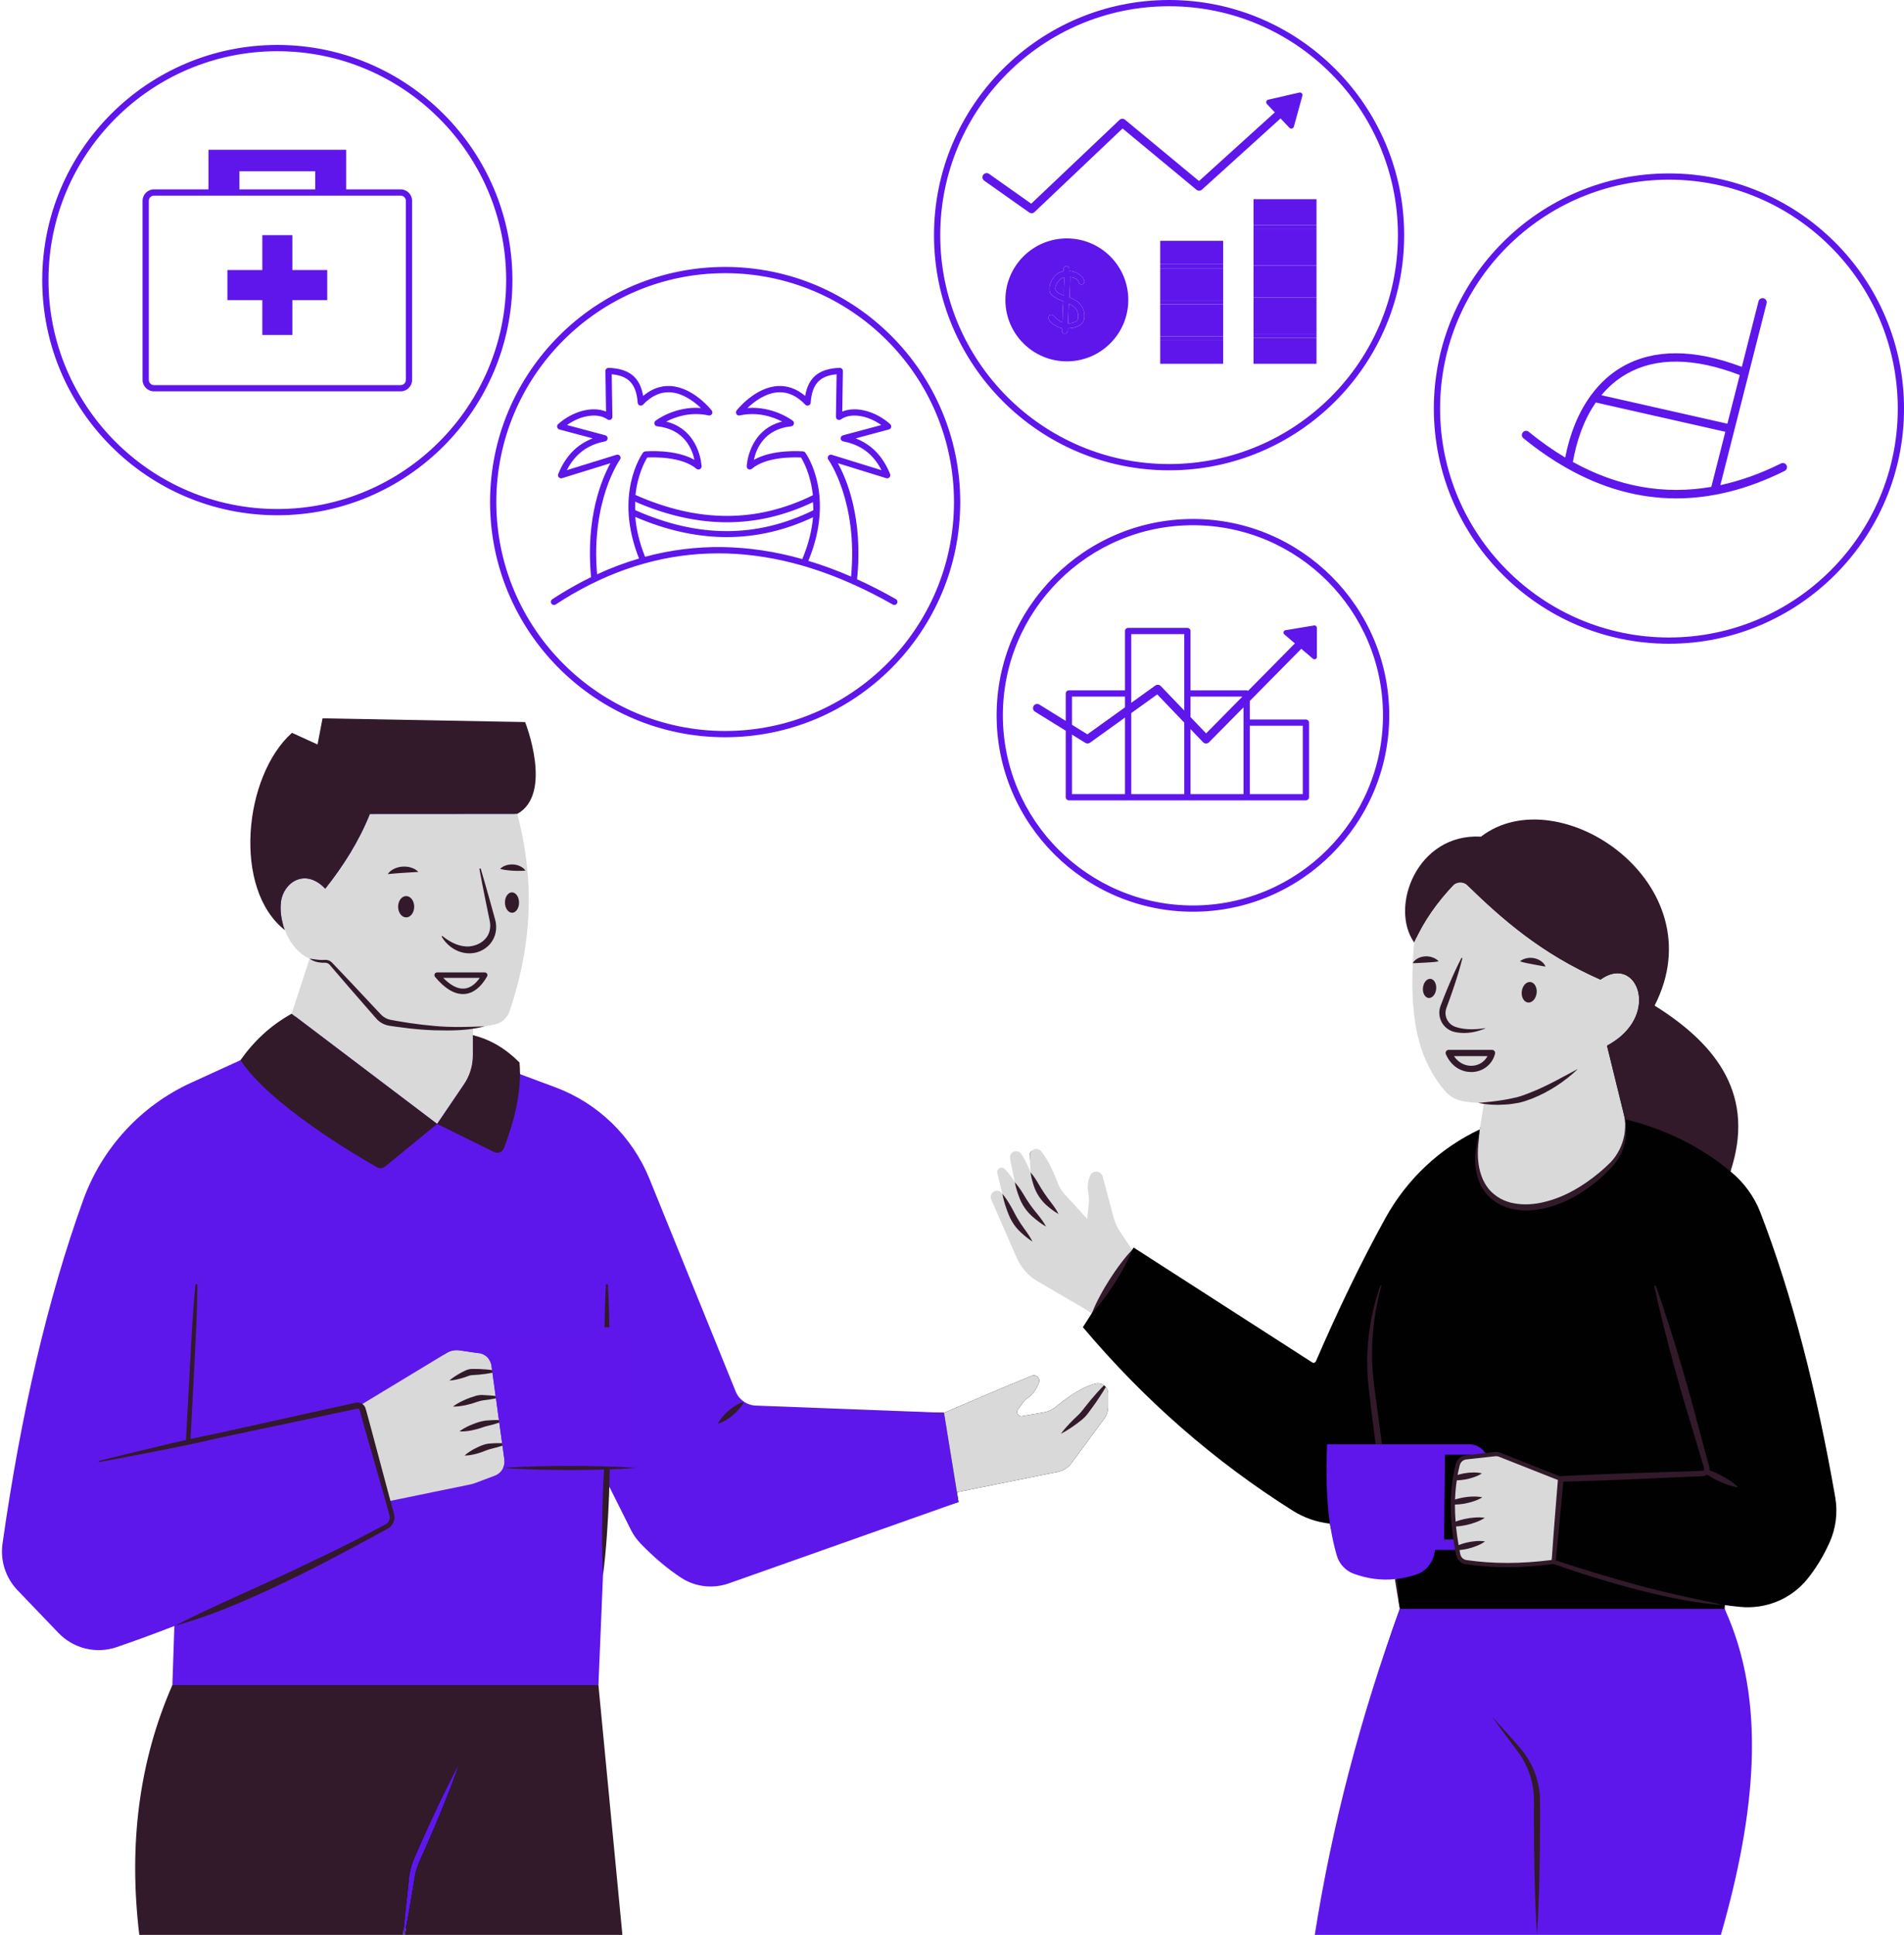
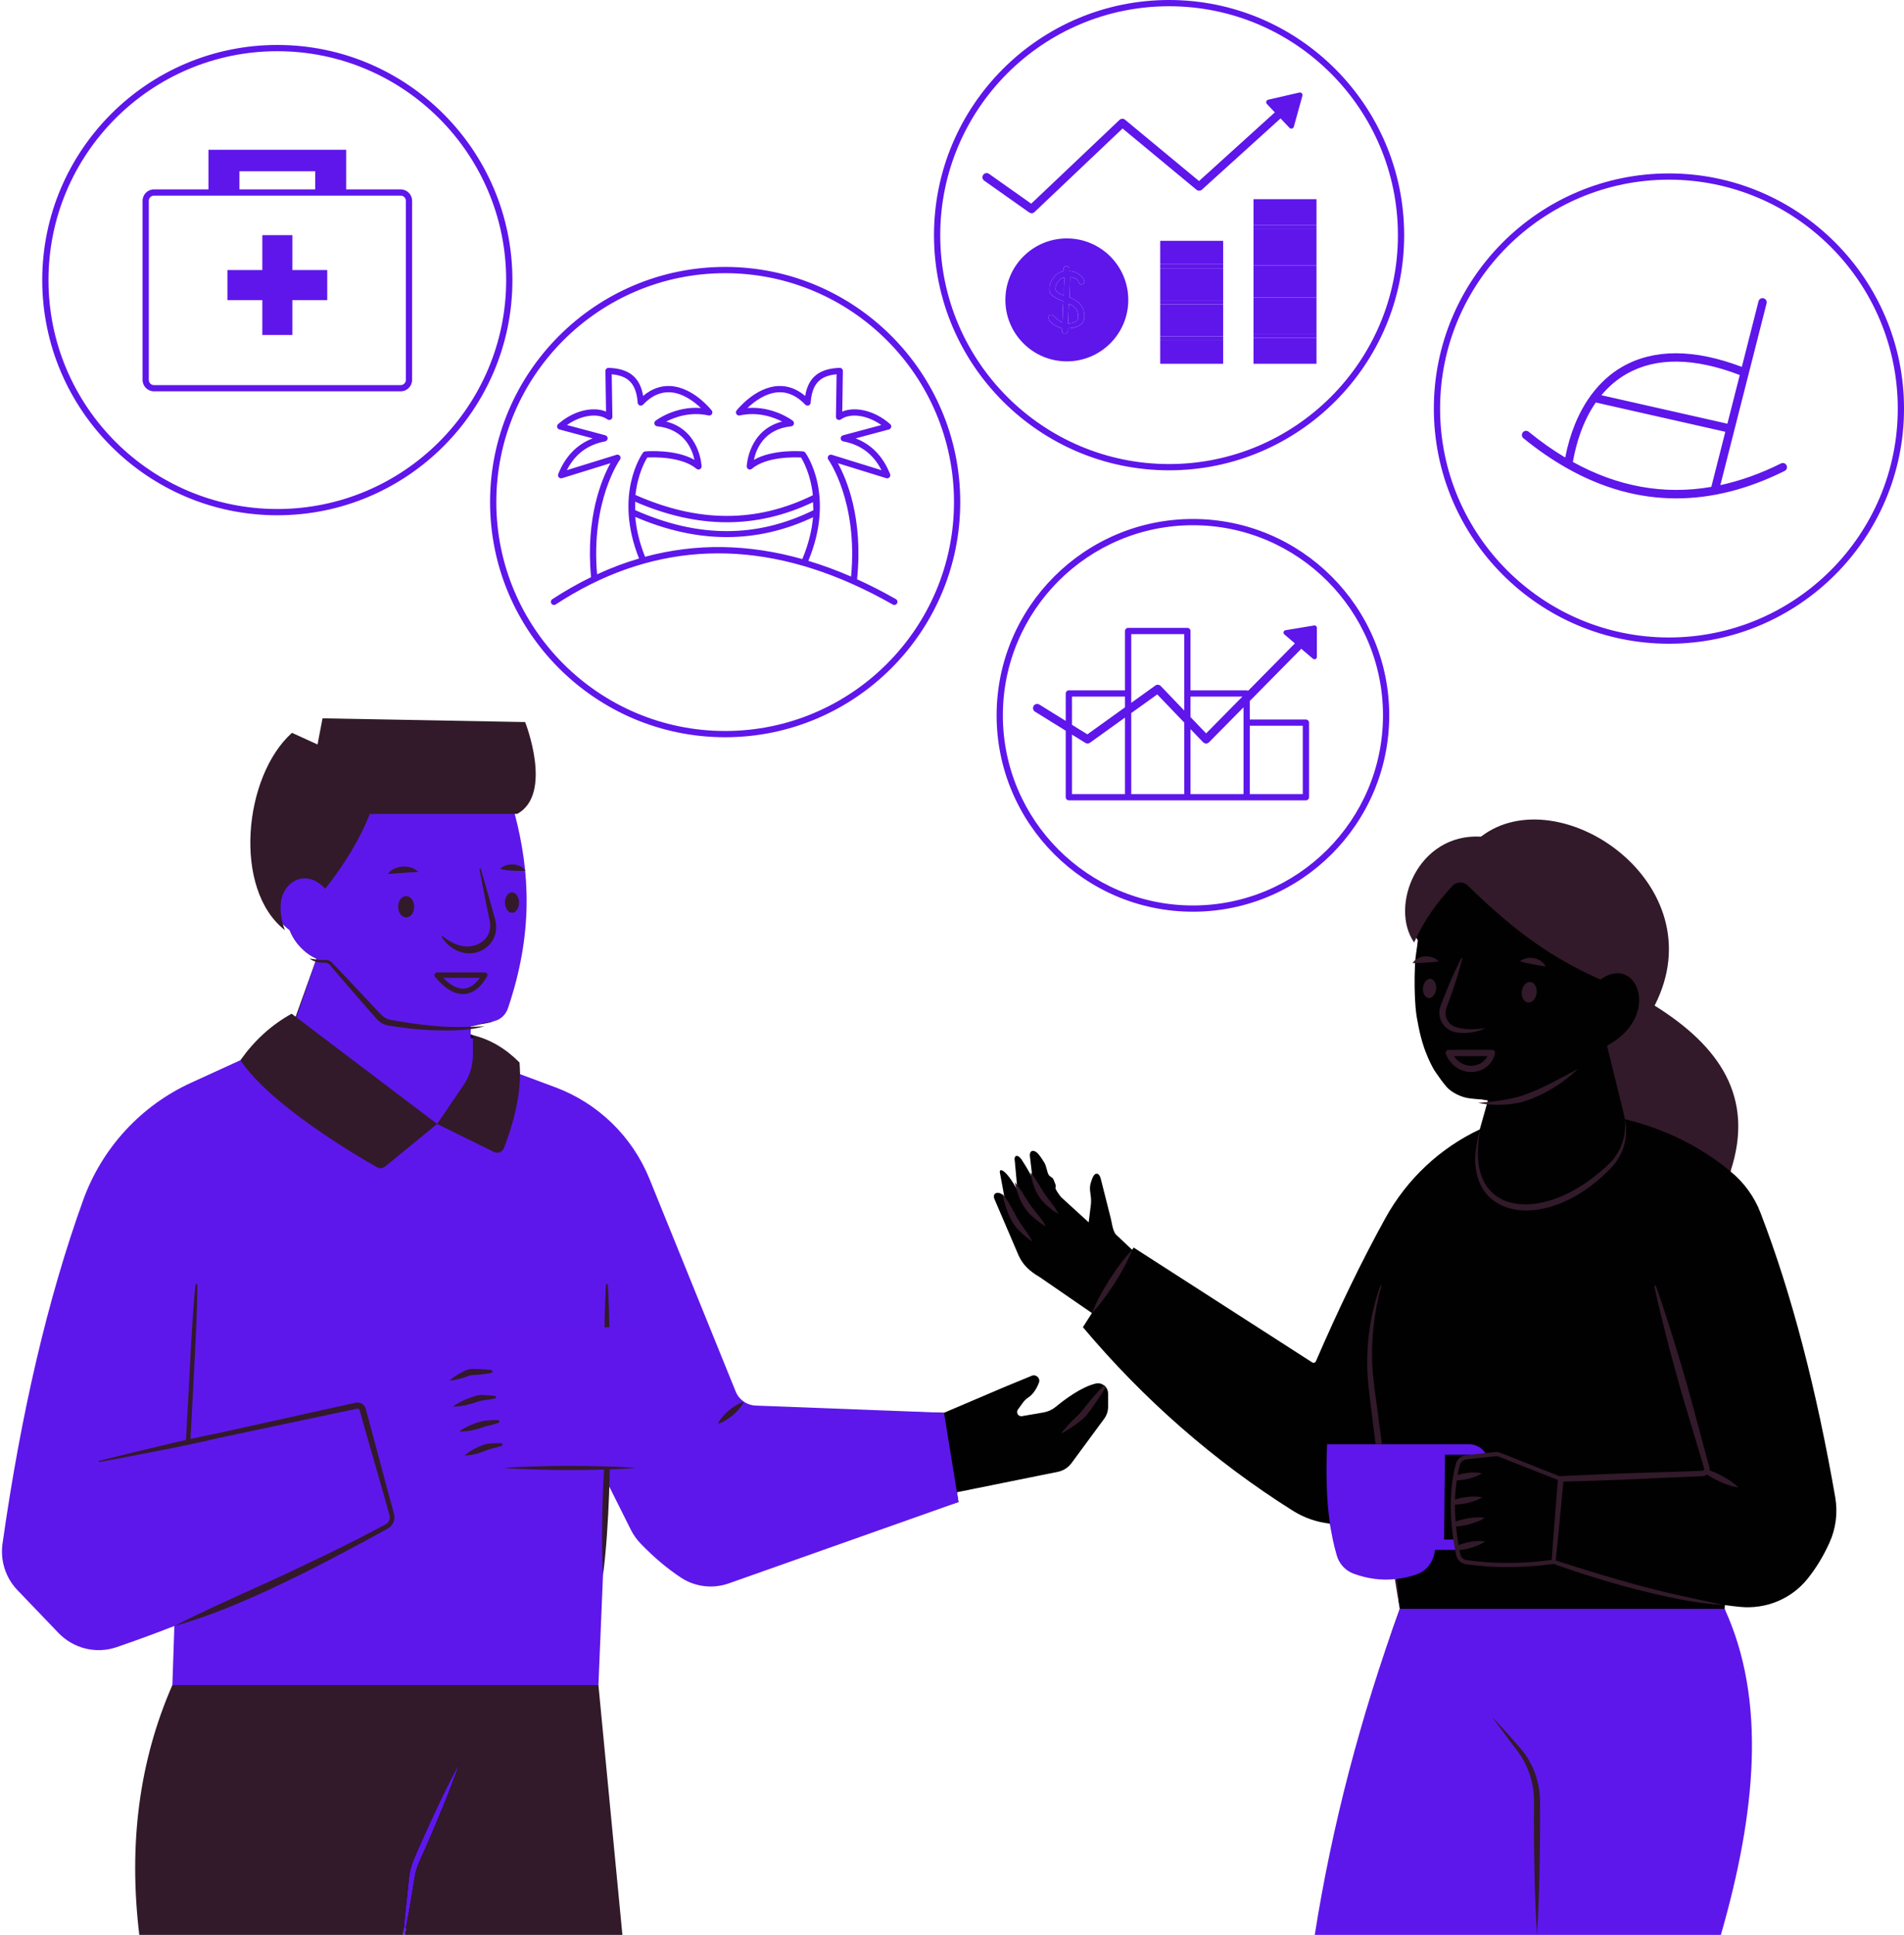
<svg xmlns="http://www.w3.org/2000/svg" fill="#000000" height="493.9" preserveAspectRatio="xMidYMid meet" version="1" viewBox="-0.5 0.0 486.2 493.9" width="486.2" zoomAndPan="magnify">
  <g id="change1_1">
    <path d="M281.874,354.095c0.362,0.446,0.585,1.031,0.585,1.658v3.413 c0,1.084-0.351,2.137-0.989,3.009l-8.356,11.343 c-0.85,1.148-2.094,1.945-3.498,2.222l-25.759,5.209l0.404,2.509l-61.451,18.7 c-4.061,1.435-6.041,1.176-9.645-1.184c-3.636-2.381-5.778-5.875-9.031-9.234 c-1.021-1.052-1.882-2.243-2.53-3.551l-7.1-11.403 c-0.017,0.586-0.026,1.172-0.046,1.758c-0.276,6.964-2.641,16.692-3.523,23.634 c-0.001-0.013-0.001-0.026-0.001-0.039l-1.601,27.874l6.008,61.282l-52.506,1.001 h-0.383l-65.469,0.2c-2.807-23.229,0.17-41.407,8.611-60.681l0.201-18.225 c-0,0-0.001,0-0.001,0c0-0,0.001-0,0.001-0 l0-0.007c-4.943,1.935-11.923,2.334-16.824,4.013 c-5.22,1.786-8.389-0.419-12.216-4.406l-12.417-9.613 c-3.03-3.157-1.808-7.088-1.202-11.415c4.699-33.148,11.002-58.35,20.103-83.567 c4.805-13.289,14.636-22.5,27.489-28.369l10.697-9.82 c-0.066,0.09-0.128,0.18-0.189,0.271c1.707-2.381,4.209-2.952,6.29-4.949 c0.008-0.008,0.017-0.015,0.025-0.023c0.518-0.496,1.049-0.979,1.597-1.446 c0.021-0.018,0.044-0.034,0.065-0.052c0.537-0.456,1.086-0.899,1.654-1.324 c0.021-0.016,0.043-0.029,0.064-0.045c1.161-0.866,2.794-2.619,4.097-3.344 l5.305-14.779c-2.977-1.276-5.675-4.129-6.866-7.276 c-13.374-10.472-12.003-36.306,0.35-47.373l7.687,1.658l1.658-6.783l47.08,0.749 c0,0,8.622,14.064,1.798,20.298c-0.227,0.208-0.47,0.405-0.727,0.59 c-0.258,0.185-0.53,0.358-0.819,0.518c3.902,14.916,4.411,30.736-2.053,49.882 c-0.574,1.712-2.15,3.674-3.914,4.057c-0.861,0.191-1.733,0.351-2.626,0.489 c-0.002,0-0.003,0.001-0.005,0.001c0.002-0,0.003-0,0.005-0 c-0.996,0.266-2.004,0.465-3.019,0.618v1.656 c4.412,1.042,7.959,6.043,11.5,9.604c0.085,0.978,0.117,1.967,0.117,2.966 l10.222,2.912c10.982,4.072,19.23,12.507,23.632,23.361l21.794,53.399 c0.85,2.094,2.86,3.508,5.135,3.593l49.28,1.029l15.245-6.496l7.165-2.956 c1.106-0.457,2.254,0.627,1.829,1.765c-0.521,1.371-1.393,2.934-2.849,3.88 c-0.5,0.33-0.914,0.755-1.265,1.244l-1.265,1.744 c-0.553,0.787,0.106,1.85,1.052,1.68l5.486-0.946 c1.159-0.202,2.232-0.691,3.136-1.435c2.137-1.775,6.506-5.082,10.216-5.943 c0.765-0.181,1.52,0.021,2.094,0.457 C281.577,353.787,281.736,353.925,281.874,354.095z M468.142,382.236 c-4.742-27.216-11.003-51.657-19.115-72.706c-1.573-4.082-4.21-7.665-7.591-10.45 l-0.053-0.043l0.011-0.011c4.003-19.03-4.35-31.184-20.839-41.464 c16-31.213-22.527-57.979-42.333-42.713 c-16.276-0.904-23.039,16.061-16.67,25.182c-0.13,1.665-0.61,3.993-0.685,5.602 c-0.005,0.096-0.014,0.197-0.019,0.293c-0.017,0.025-0.042,0.042-0.058,0.068 c0,0,0.001,0,0.001,0c-0.001,0.002-0.003,0.003-0.004,0.005 c0.021,0,0.043-0.011,0.053,0c-0.011,0.239-0.016,0.473-0.025,0.711 c-0.002,0.053-0.003,0.106-0.006,0.159c0,0,0,0,0,0 c-0.03,0.791-0.052,1.575-0.065,2.352c-0.002,0.208-0.006,0.417-0.008,0.625 c0,0.001,0,0.002,0,0.003c-0.015,1.409,0.003,2.795,0.055,4.157 c0.012,0.31,0.023,0.62,0.038,0.927c0,0,0,0.001,0,0.001 c0.027,0.539,0.065,1.072,0.104,1.603c0.019,0.265,0.036,0.53,0.059,0.792 c0,0,0,0,0,0c0.166,1.901,0.401,2.994,0.751,4.785 c0.004,0.02,0.008,0.04,0.012,0.06c0.151,0.769,0.321,1.528,0.511,2.276 c0,0,0,0,0,0c0,0,0,0.001,0,0.001 c0.264,1.042,0.561,2.066,0.905,3.066c0,0,0,0,0,0 c0.122,0.353,0.254,0.7,0.386,1.048c0,0,0,0,0,0.001 c0.168,0.443,0.347,0.882,0.533,1.316c0.098,0.228,0.196,0.456,0.298,0.681 c0,0,0,0,0,0.001c0.157,0.344,0.32,0.684,0.489,1.021 c0,0,0,0.001,0,0.001c0.154,0.307,0.309,0.614,0.473,0.917 c0,0,0,0,0,0c0.561,1.037,0.999,1.568,1.685,2.545 c0,0,0,0,0,0c0.157,0.223,0.304,0.45,0.468,0.669 c0,0,0,0,0,0c0.441,0.592,0.902,1.175,1.394,1.744 c1.244,1.435,3.693,2.61,5.575,2.886c0.663,0.097,1.322,0.168,1.978,0.225 c0,0,0,0,0.001,0c0.356,0.034,0.71,0.056,1.064,0.079 c0.199,0.014,0.4,0.032,0.598,0.044c-0.036,0.003-0.072,0.007-0.108,0.01 c0.004,0.001,0.007,0.001,0.011,0.002c-0.005,0.001-0.009,0-0.015,0.001 c0.285,0.057,0.573,0.095,0.86,0.139c0.195,0.032,0.389,0.07,0.585,0.097 l-2.077,7.372c-10.195,4.795-18.583,12.704-24.048,22.559 c-6.166,11.152-12.088,23.442-17.797,36.646c-0.159,0.361-0.595,0.5-0.936,0.287 l-45.608-29.331l-0.372,0.585l-4.247-4c-0.797-1.18-0.897-2.825-1.259-4.196 l-2.517-9.964c-0.415-1.573-1.45-1.751-2.088-0.252 c-0.07,0.165-0.138,0.345-0.202,0.532c-0.012,0.034-0.023,0.069-0.034,0.104 c-0.248,0.759-0.503,1.332-0.417,2.521c0.004,0.058,0.006,0.114,0.01,0.174 c0.011,0.123,0.031,0.253,0.048,0.381c0.018,0.143,0.028,0.279,0.054,0.429 c0.009,0.051,0.014,0.102,0.022,0.153c0.003,0.02,0.003,0.039,0.006,0.059 c0.055,0.363,0.1,0.725,0.118,1.088c0.001,0.02,0.002,0.041,0.003,0.061 c0.018,0.438,0.009,0.876-0.038,1.314l-0.566,4.576l-6.959-6.349 c-0.261-0.285-0.495-0.59-0.716-0.904c-0-0.001-0.001-0.001-0.001-0.002 c-0.141-0.2-0.275-0.404-0.401-0.613c-0.126-0.213-0.247-0.429-0.356-0.653 c-0.002-0.004-0.004-0.007-0.006-0.011c-0.129-0.265,0.119-0.689,0.015-0.968 c-0.081-0.219-0.174-0.458-0.271-0.708c-0.043-0.11-0.088-0.223-0.134-0.338 c-0.054-0.135-0.11-0.272-0.168-0.413c-0.25-0.61-0.976-0.627-1.296-1.305 c-0.008-0.018,0.009,0.018,0,0c-0.363-0.765-0.541-2.129-0.981-2.878 c-0-0.001-0.001-0.002-0.001-0.002c-0-0-0-0-0-0 c-0.22-0.374-0.447-0.736-0.683-1.086c-0.029-0.043-0.056-0.088-0.085-0.13 c-0.249-0.362-0.505-0.709-0.771-1.027c-0.005-0.006-0.01-0.014-0.015-0.02 c-0-0-0.001-0-0.001-0.001c-0.001-0.001-0.002-0.002-0.002-0.003 c-0.989-1.18-2.255-1.147-2.191,0.394l0.665,5.712c0,0-1.331-2.563-2.755-4.689 c-0.957-1.435-2.087-1.264-1.746,0.426l0.668,7.354 c-0.138-0.245-1.802-3.286-3.184-4.54c-0.797-0.723-1.53-0.846-1.275,0.196 l1.12,6.039c-0.064-0.085-0.128-0.159-0.191-0.234 c-1.191-1.371-3.032-0.851-2.341,0.818l6.129,14.305 c1.116,2.562,2.999,4.198,5.412,5.601l13.351,9.187l-2.307,3.615 c15.607,18.53,33.456,34.158,53.592,46.841c2.924,1.839,6.187,2.945,9.494,3.306 c0.404,2.754,1.78,4.605,2.557,7.284c0.617,2.147,1.493,3.233,3.598,3.998 c3.508,1.276,7.179,2.556,10.676,2.195c0.404,2.52,0.551,5.755,1.008,8.274 c-10.1,27.747-14.331,53.229-18.711,80.976l52.814-1.319 c0,0,0,0.001,0,0.001c0-0,0-0.001,0-0.001l44.935,0.22 c8.973-31.181,12.975-53.439,3.906-79.877l0.064-0.957 c1.308,0.181,2.594,0.33,3.88,0.457c6.538,0.638,13.002-1.967,17.148-7.07 c2.19-2.7,4.082-5.794,5.656-9.26 C468.312,390.241,468.823,386.18,468.142,382.236z" fill="#010101" />
  </g>
  <g id="change2_1">
    <path d="M106.737,471.038c3.147-7.07,6.4-14.097,10.089-20.933 c-2.541,7.335-5.539,14.48-8.632,21.581l-1.191,2.647 c-0.404,0.904-0.765,1.722-1.042,2.605c-0.298,0.882-0.5,1.786-0.638,2.711 l-0.457,2.87c-0.478,2.987-1.308,7.697-2.031,11.428h-0.383 c0.319-3.785,0.85-8.558,1.18-11.599l0.298-2.881 c0.106-0.999,0.308-1.999,0.585-2.966c0.266-0.967,0.691-1.924,1.063-2.796 L106.737,471.038z M335.678,85.191h-16.085v1.063h16.085V85.191z M335.678,66.704 h-16.085v1.063h16.085V66.704z M335.678,75.953h-16.085v1.063h16.085V75.953z M295.769,68.49h16.074V67.427h-16.074V68.49z M335.678,57.465h-16.085v1.063h16.085 V57.465z M295.769,77.707h16.074v-1.063h-16.074V77.707z M439.895,410.717h-82.944 c-10.1,27.747-17.339,55.484-21.719,83.231h103.707 C447.911,462.767,450.643,434.073,439.895,410.717z M295.769,86.924h16.074v-1.063 h-16.074V86.924z M272.774,71.328l-0.128,4.603c2.509,0.925,3.763,2.53,3.763,4.816 c0,1.106-0.446,1.903-1.329,2.371c-0.893,0.468-1.85,0.712-2.902,0.712v0.532 c-0.011,0.245-0.106,0.457-0.266,0.617c-0.159,0.159-0.33,0.244-0.51,0.244 c-0.425,0-0.68-0.266-0.755-0.797v-0.617c-0.85-0.245-1.637-0.617-2.349-1.148 c-0.712-0.521-1.074-1.042-1.074-1.573c0-0.223,0.064-0.415,0.202-0.553 c0.128-0.149,0.287-0.223,0.468-0.223c0.191,0,0.446,0.138,0.765,0.415 c0.021,0.021,0.138,0.138,0.383,0.361c0.744,0.67,1.318,1.084,1.722,1.233 c0.053-0.702,0.096-1.584,0.106-2.615c0.021-1.042,0.074-1.967,0.159-2.785 c-1.754-0.659-2.86-1.34-3.296-2.031c-0.181-0.298-0.266-0.712-0.266-1.254 c0-0.532,0.149-1.127,0.436-1.775c0.298-0.648,0.712-1.212,1.255-1.701 c0.542-0.478,1.169-0.787,1.892-0.936v-0.617 c0.032-0.223,0.117-0.393,0.266-0.521s0.308-0.191,0.489-0.191 c0.361,0,0.617,0.213,0.744,0.638v0.627c0.946,0.074,1.775,0.34,2.488,0.819 c0.702,0.468,1.169,1.074,1.393,1.807c-0.032,0.34-0.17,0.585-0.425,0.734 c-0.106,0.064-0.223,0.085-0.372,0.085c-0.308,0-0.542-0.17-0.691-0.532 c-0.191-0.765-0.914-1.212-2.169-1.34V71.328z M271.254,71.573 c0-0.404-0.011-0.659-0.021-0.776c-0.638,0.159-1.169,0.542-1.595,1.138 c-0.425,0.595-0.648,1.201-0.648,1.807c0.053,0.648,0.776,1.201,2.19,1.658 v-1.839L271.254,71.573z M272.444,77.547c-0.042,0.436-0.074,1.106-0.096,1.988 c-0.021,0.882-0.064,1.892-0.106,3.03c1.733-0.128,2.594-0.648,2.594-1.563 c0-0.904-0.181-1.605-0.542-2.105C273.933,78.387,273.316,77.941,272.444,77.547z M240.562,360.665l-48.063-1.839c-2.275-0.085-4.284-1.499-5.135-3.593 l-22.017-54.283c-4.401-10.854-13.161-19.349-24.143-23.42l-8.919-3.317 c0-0.999-1.001-1.705-1.086-2.683c-3.54-3.561-7.113-5.56-11.524-6.602 l0.058-2.953c1.01-0.149,2.224-0.519,3.223-0.785 c0.893-0.138,1.765-0.298,2.626-0.489c1.765-0.383,3.074-1.647,3.648-3.359 c6.464-19.147,5.615-34.658,1.713-49.573c9.249-5.124-0.701-22.073-0.701-22.073 l-47.076-0.754l-1.658,6.783l-7.687-1.658 c-12.353,11.067-13.724,36.901-0.35,47.373c1.191,3.147,3.889,6,6.866,7.276 l-5.305,15.299c-5.305,2.956-10.403,5.917-13.847,10.744 c0.074-0.117,0.159-0.234,0.244-0.351l-13.098,5.985 c-12.853,5.868-22.783,16.67-27.588,29.959 c-9.1,25.217-15.904,54.591-20.603,87.739 c-0.606,4.327,0.797,8.707,3.827,11.864l10.461,10.908 c3.827,3.987,9.611,5.422,14.83,3.636c4.901-1.68,9.823-3.476,14.767-5.411 l-0.51,15.096H152.312l1.169-28.098l0.999-23.782l0.606,1.223l5.518,11.025 c0.649,1.308,1.51,2.498,2.53,3.551c3.253,3.359,6.666,6.294,10.302,8.675 c3.604,2.36,8.122,2.87,12.183,1.435l58.641-20.752l-0.404-2.509 L240.562,360.665z" fill="#5e17eb" />
  </g>
  <g id="change3_1">
-     <path d="M131.603,207.768c3.902,14.916,4.497,31.181-1.967,50.328 c-0.574,1.712-1.967,3.04-3.731,3.423c-1.807,0.404-3.689,0.68-5.645,0.861 v7.619c0,2.267-0.681,4.483-1.955,6.358l-7.177,10.57l-37.156-28.141l4.593-14.065 c-2.977-1.276-5.135-4.136-6.326-7.282c-0.925-2.424-1.276-5.007-0.999-7.197 c0.617-4.975,6.198-8.781,11.312-3.37c4.614-5.826,8.59-12.077,11.397-19.083 L131.603,207.768z M283.83,310.678l-2.743-10.302 c-0.415-1.573-2.583-1.722-3.221-0.223c-0.434,1.016-0.805,2.443-0.451,4.512 c0.151,0.884,0.208,1.784,0.111,2.675l-0.415,3.806l-5.719-6.25 c-0.798-0.872-1.417-1.888-1.829-2.997c-0.776-2.087-2.3-5.726-4.218-8.015 c-0.99-1.181-2.924-0.395-2.863,1.144l0.17,4.263c0,0-0.936-2.573-2.36-4.699 c-0.957-1.435-3.2-0.51-2.86,1.18l1.201,6.028 c-0.138-0.245-1.297-2.19-2.679-3.444c-0.797-0.723-2.052,0.043-1.797,1.084 l1.318,5.337c-0.064-0.085-0.128-0.159-0.191-0.234 c-1.191-1.371-3.37-0.021-2.679,1.648l6.485,14.841 c1.116,2.562,3.009,4.699,5.422,6.102l13.82,8.069l10.28-16.138l-3.04-4.529 C284.776,313.357,284.192,312.049,283.83,310.678z M417.783,257.66 c1.531-6.485-3.423-12.077-9.579-7.58c-15.269-6.701-25.346-15.663-34.404-24.503 c-0.801-0.781-2.091-0.783-2.866,0.025c-4.322,4.505-7.878,9.438-10.326,14.995 c-1.223,15.213-0.436,28.3,7.931,37.974c1.244,1.435,3.009,2.349,4.89,2.626 c1.69,0.245,3.359,0.383,5.007,0.415l-1.063,6.708l-0.489,3.083 c-3.242,19.838,17.701,22.485,33.828,6.155c3.083-3.115,4.412-7.538,3.71-11.832 c-0.053-0.372-0.128-0.755-0.223-1.127l-3.381-13.757l-0.925-3.753 c0.036-0.08,0.062-0.136,0.098-0.216 C414.657,264.343,417.029,260.886,417.783,257.66z M126.947,362.802l-0.042-0.276 l-0.755-5.56l-0.085-0.585l-0.819-5.953l-0.096-0.659l-0.149-1.116 c-0.085-0.649-0.33-1.233-0.712-1.722c-0.574-0.776-1.446-1.318-2.445-1.467 l-0.361-0.053l-4.646-0.68c-1.138-0.17-2.296,0.064-3.274,0.659l-0.819,0.5 l-20.975,12.694l6.836,24.686l21.071-4.327c0.393-0.085,0.776-0.202,1.159-0.34 l5.029-1.892c0.957-0.361,1.69-1.074,2.105-1.956 c0.308-0.648,0.425-1.393,0.33-2.137L126.947,362.802z M281.406,353.659 c-0.574-0.436-1.329-0.638-2.094-0.457c-3.71,0.861-8.08,4.167-10.216,5.943 c-0.904,0.744-1.977,1.233-3.136,1.435l-5.486,0.946 c-0.946,0.17-1.605-0.893-1.052-1.68l1.265-1.744 c0.351-0.489,0.765-0.914,1.265-1.244c1.456-0.946,2.328-2.509,2.849-3.88 c0.425-1.138-0.723-2.222-1.829-1.765l-7.165,2.955l-15.245,6.496l3.296,20.284 l25.759-5.209c1.403-0.276,2.647-1.074,3.498-2.222l8.356-11.343 c0.638-0.872,0.989-1.924,0.989-3.009v-3.413c0-0.627-0.223-1.212-0.585-1.658 C281.736,353.925,281.577,353.787,281.406,353.659z M381.286,371.222l-2.201,0.244 l-3.083,0.34l-2.126,0.234c-1.031,0.117-1.871,0.872-2.137,1.882 c-0.234,0.925-0.436,1.85-0.606,2.785c-0.074,0.404-0.138,0.808-0.191,1.212 c-0.245,1.658-0.393,3.349-0.436,5.06c-0.011,0.383-0.021,0.755-0.021,1.138 c0,1.488,0.053,2.998,0.181,4.529c0.021,0.361,0.064,0.723,0.096,1.084 c0.106,1.084,0.245,2.179,0.425,3.285c0.074,0.542,0.17,1.095,0.266,1.637 c0.053,0.34,0.117,0.68,0.181,1.021c0.011,0.032,0.011,0.064,0.021,0.096 c0.064,0.361,0.138,0.723,0.213,1.095c0.202,1.01,1.021,1.786,2.041,1.935 c7.367,1.063,14.809,0.904,22.304-0.074l1.85-21.177l-15.585-6.166 C382.094,371.233,381.69,371.179,381.286,371.222z" fill="#d9d9d9" />
-   </g>
+     </g>
  <g id="change4_1">
    <path d="M379.085,371.466l-3.083,0.34 c-0.383-0.287-0.851-0.447-1.35-0.447h-6.166l-0.234,21.656h2.934 c0.074,0.542,0.17,1.095,0.266,1.637c0.053,0.34,0.117,0.68,0.181,1.021h-5.677 c-0.053,0.298-0.117,0.595-0.17,0.893c-0.468,2.445-2.147,4.518-4.497,5.337 c-1.68,0.574-3.349,0.967-5.029,1.169c-0.096,0.021-0.191,0.032-0.287,0.032 c-0.096,0.021-0.181,0.032-0.276,0.032c-3.498,0.361-6.995-0.106-10.504-1.382 c-2.105-0.765-3.721-2.509-4.337-4.656c-0.776-2.679-1.34-5.379-1.744-8.133 c-0.946-6.442-0.999-13.119-0.734-20.263h36.273 C376.608,368.702,378.288,369.829,379.085,371.466z M162.029,338.818h-34.243 c-0.468,0-0.84,0.383-0.84,0.84v3.094H116.921c-1.977,0-3.657,1.329-4.178,3.136 l0.819-0.5c0.978-0.595,2.137-0.829,3.274-0.659l4.646,0.68h2.807v1.52 c0.383,0.489,0.627,1.074,0.712,1.722l0.149,1.116l0.096,0.659l0.819,5.953 l0.085,0.585l0.755,5.56l0.042,0.276l1.35,9.813 c0.096,0.744-0.021,1.488-0.33,2.137h34.062c0.468,0,0.84-0.383,0.84-0.84 v-34.254C162.869,339.201,162.497,338.818,162.029,338.818z M70.318,131.54 c-33.101,0-60.032-26.93-60.032-60.032s26.93-60.031,60.032-60.031 s60.031,26.93,60.031,60.031S103.419,131.54,70.318,131.54z M128.755,71.508 c0-32.222-26.214-58.436-58.436-58.436c-32.223,0-58.437,26.214-58.437,58.436 c0,32.223,26.214,58.437,58.437,58.437 C102.54,129.945,128.755,103.73,128.755,71.508z M104.731,51.261v45.726 c0,1.609-1.309,2.917-2.917,2.917H38.822c-1.609,0-2.917-1.309-2.917-2.917V51.261 c0-1.609,1.309-2.917,2.917-2.917h13.908V38.234h35.168v10.11h13.915 C103.422,48.344,104.731,49.652,104.731,51.261z M60.64,48.344h19.349v-4.624H60.64 V48.344z M103.136,51.261c0-0.729-0.593-1.323-1.323-1.323H38.822 c-0.729,0-1.323,0.593-1.323,1.323v45.726c0,0.729,0.593,1.323,1.323,1.323h62.991 c0.729,0,1.323-0.593,1.323-1.323V51.261z M74.152,60.031h-7.669v8.909h-8.909 v7.669h8.909v8.909h7.669V76.609h8.909v-7.669h-8.909V60.031z M244.704,128.175 c0,33.101-26.93,60.031-60.031,60.031s-60.031-26.93-60.031-60.031 s26.93-60.032,60.031-60.032S244.704,95.073,244.704,128.175z M243.109,128.175 c0-32.223-26.214-58.437-58.436-58.437s-58.436,26.214-58.436,58.437 c0,32.222,26.214,58.436,58.436,58.436S243.109,160.397,243.109,128.175z M226.813,108.27 c0.22,0.194,0.315,0.494,0.247,0.78c-0.067,0.285-0.286,0.511-0.57,0.587 l-8.502,2.277c4.031,1.534,6.985,4.586,8.802,9.104 c0.115,0.285,0.055,0.611-0.153,0.838c-0.209,0.225-0.531,0.312-0.822,0.221 l-12.358-3.827c2.176,3.94,6.509,14.035,4.901,29.629 c3.285,1.491,6.588,3.172,9.909,5.069c0.382,0.219,0.515,0.705,0.297,1.088 c-0.147,0.257-0.416,0.402-0.693,0.402c-0.134,0-0.27-0.034-0.395-0.105 c-3.392-1.937-6.764-3.646-10.117-5.153c-0.134-0.025-0.254-0.078-0.355-0.16 c-26.676-11.872-52.062-10.116-75.6,5.288c-0.366,0.241-0.861,0.139-1.104-0.23 c-0.241-0.369-0.138-0.863,0.23-1.104c3.267-2.138,6.568-4.012,9.902-5.635 c-1.459-15.286,2.799-25.195,4.948-29.089l-12.359,3.827 c-0.292,0.092-0.613,0.005-0.822-0.221c-0.208-0.226-0.268-0.552-0.153-0.838 c1.817-4.518,4.771-7.57,8.802-9.104l-8.502-2.277 c-0.284-0.076-0.502-0.302-0.57-0.587c-0.067-0.286,0.028-0.585,0.247-0.78 c3.816-3.383,8.792-4.617,12.234-3.201l-0.16-10.351 c-0.003-0.219,0.083-0.429,0.239-0.582c0.156-0.153,0.373-0.233,0.587-0.227 c5.237,0.188,8.007,2.417,8.806,7.171c2.119-1.798,4.436-2.642,6.891-2.532 c5.886,0.279,10.429,6.001,10.62,6.244c0.207,0.265,0.226,0.632,0.046,0.917 c-0.18,0.284-0.516,0.426-0.848,0.352c-4.642-1.032-8.642,0.442-10.819,1.559 c8.644,2.196,9.032,11.328,9.035,11.427c0.01,0.315-0.167,0.606-0.451,0.743 c-0.284,0.137-0.622,0.093-0.862-0.111c-3.693-3.135-10.831-2.969-12.558-2.878 c-0.61,0.989-2.457,4.357-3.016,9.561c16.088,7.112,30.919,7.135,45.303,0.065 c-0.55-5.241-2.409-8.633-3.022-9.626c-1.724-0.091-8.865-0.257-12.557,2.878 c-0.24,0.204-0.577,0.247-0.862,0.111c-0.284-0.137-0.46-0.428-0.451-0.743 c0.003-0.099,0.391-9.231,9.035-11.427c-2.177-1.117-6.178-2.59-10.819-1.559 c-0.329,0.073-0.668-0.068-0.848-0.352c-0.18-0.285-0.161-0.652,0.046-0.917 c0.191-0.243,4.734-5.965,10.62-6.244c2.457-0.114,4.772,0.735,6.891,2.532 c0.798-4.754,3.568-6.983,8.805-7.171c0.227-0.003,0.43,0.075,0.587,0.227 s0.242,0.363,0.239,0.582l-0.16,10.351 C218.021,103.655,222.997,104.888,226.813,108.27z M161.693,128.082v2.143 c16.103,7.14,31.001,7.151,45.51,0.034l-0.097-2.063 C192.653,135.078,177.773,135.042,161.693,128.082z M162.683,142.581 c-6.5-16.336,0.693-26.582,1.008-27.017c0.135-0.187,0.346-0.306,0.577-0.327 c0.344-0.03,7.663-0.628,12.561,2.154c-0.581-2.735-2.591-7.844-9.522-8.561 c-0.325-0.034-0.597-0.262-0.685-0.577c-0.089-0.315,0.023-0.651,0.283-0.85 c0.222-0.17,5.006-3.756,11.568-3.244c-1.69-1.61-4.626-3.865-7.931-4.019 c-2.448-0.108-4.74,0.951-6.836,3.162c-0.217,0.229-0.55,0.309-0.847,0.202 c-0.297-0.106-0.504-0.378-0.527-0.694c-0.34-4.72-2.276-6.873-6.623-7.257 l0.168,10.855c0.005,0.301-0.16,0.578-0.426,0.718 c-0.267,0.139-0.589,0.117-0.833-0.056c-2.463-1.751-6.782-1.091-10.328,1.434 l9.784,2.621c0.36,0.097,0.605,0.428,0.591,0.8 c-0.014,0.372-0.283,0.684-0.649,0.753c-4.472,0.845-7.682,3.256-9.768,7.35 l12.691-3.93c0.327-0.102,0.683,0.019,0.883,0.297 c0.2,0.279,0.198,0.656-0.003,0.933c-0.076,0.105-7.468,10.551-5.85,29.288 C155.502,144.985,159.075,143.639,162.683,142.581z M204.375,142.724 c1.646-3.927,2.459-7.509,2.737-10.676c-7.131,3.362-14.49,5.065-22.036,5.065 c-7.615,0-15.418-1.732-23.359-5.157c0.258,3.031,1.004,6.446,2.504,10.182 C177.186,138.639,190.596,138.839,204.375,142.724z M214.223,107.071 c-0.246,0.174-0.567,0.195-0.833,0.056c-0.266-0.14-0.431-0.418-0.426-0.718 l0.168-10.855c-4.347,0.384-6.283,2.537-6.623,7.257 c-0.023,0.315-0.229,0.587-0.527,0.694c-0.297,0.107-0.63,0.028-0.847-0.202 c-2.096-2.212-4.405-3.278-6.837-3.162c-3.306,0.154-6.241,2.409-7.931,4.019 c6.566-0.51,11.345,3.074,11.568,3.244c0.26,0.198,0.372,0.535,0.283,0.85 c-0.088,0.315-0.36,0.543-0.685,0.577c-6.931,0.718-8.941,5.826-9.522,8.561 c4.897-2.782,12.218-2.185,12.561-2.154c0.231,0.02,0.441,0.139,0.577,0.327 c0.322,0.445,7.683,10.939,0.768,27.607c3.613,1.089,7.25,2.424,10.912,4.018 c1.81-19.099-5.727-29.751-5.805-29.858c-0.201-0.278-0.203-0.654-0.003-0.933 c0.2-0.278,0.558-0.4,0.883-0.297l12.691,3.93 c-2.086-4.094-5.296-6.505-9.768-7.35c-0.365-0.069-0.635-0.382-0.649-0.753 c-0.014-0.372,0.231-0.704,0.591-0.8l9.784-2.621 C221.004,105.981,216.685,105.32,214.223,107.071z M304.122,232.748 c-27.641,0-50.129-22.488-50.129-50.13s22.488-50.129,50.129-50.129 s50.129,22.488,50.129,50.129S331.763,232.748,304.122,232.748z M352.657,182.618 c0-26.762-21.773-48.535-48.535-48.535s-48.535,21.773-48.535,48.535 c0,26.763,21.773,48.535,48.535,48.535S352.657,209.381,352.657,182.618z M335.777,160.277v7.421c0,0.52-0.609,0.802-1.006,0.465l-2.982-2.533 l-13.152,13.325v4.728h14.335c0.44,0,0.797,0.357,0.797,0.797v19.041 c0,0.44-0.357,0.797-0.797,0.797h-15.133h-15.133h-15.133h-15.133 c-0.44,0-0.797-0.357-0.797-0.797v-16.979l-7.854-4.868 c-0.499-0.309-0.653-0.964-0.344-1.464c0.307-0.498,0.962-0.653,1.463-0.344 l6.735,4.174v-7.003c0-0.44,0.357-0.797,0.797-0.797h14.335v-15.149 c0-0.44,0.357-0.797,0.797-0.797h15.133c0.44,0,0.797,0.357,0.797,0.797v15.149 h14.335c0.14,0,0.265,0.046,0.38,0.11l11.944-12.102l-2.7-2.294 c-0.396-0.337-0.217-0.983,0.295-1.068l7.308-1.214 C335.439,159.613,335.777,159.9,335.777,160.277z M286.777,183.187l-8.942,6.421 c-0.185,0.132-0.402,0.199-0.62,0.199c-0.194,0-0.388-0.053-0.56-0.159 l-3.417-2.118v15.193h13.538V183.187z M286.777,177.836h-13.538v7.194l3.933,2.437 l9.605-6.898V177.836z M301.91,184.469l-6.898-7.195l-6.64,4.768v20.682h13.538 V184.469z M301.91,161.89H288.372v15.149v2.386l6.149-4.416 c0.429-0.308,1.022-0.254,1.387,0.128l6.002,6.261v-4.358V161.89z M303.504,183.06l3.988,4.16l9.262-9.384h-13.25V183.06z M317.042,180.571 l-8.805,8.921c-0.2,0.202-0.472,0.316-0.757,0.316c-0.002,0-0.005,0-0.007,0 c-0.288-0.002-0.562-0.12-0.76-0.328l-3.209-3.348v16.591h13.538v-18.243 V180.571z M318.637,185.278v17.446h13.538v-17.446H318.637z M238.002,60.031 C238.002,26.93,264.932,0,298.034,0c33.101,0,60.031,26.93,60.031,60.031 s-26.93,60.032-60.031,60.032C264.932,120.063,238.002,93.132,238.002,60.031z M239.597,60.031c0,32.223,26.214,58.437,58.437,58.437 c32.221,0,58.436-26.214,58.436-58.437c0-32.222-26.214-58.436-58.436-58.436 C265.812,1.595,239.597,27.809,239.597,60.031z M271.179,73.561l0.074-1.988 c0-0.404-0.011-0.659-0.021-0.776c-0.638,0.159-1.169,0.542-1.595,1.138 c-0.425,0.595-0.648,1.201-0.648,1.807c0.053,0.648,0.776,1.201,2.19,1.658 V73.561z M274.836,81.003c0-0.904-0.181-1.605-0.542-2.105 c-0.361-0.51-0.978-0.957-1.85-1.35c-0.042,0.436-0.074,1.106-0.096,1.988 c-0.021,0.882-0.064,1.892-0.106,3.03 C273.975,82.438,274.836,81.917,274.836,81.003z M256.232,76.559 c0-8.664,7.027-15.692,15.692-15.692s15.692,7.027,15.692,15.692 c0,8.664-7.027,15.692-15.692,15.692S256.232,85.223,256.232,76.559z M267.224,81.088 c0,0.532,0.361,1.052,1.074,1.573c0.712,0.532,1.499,0.904,2.349,1.148v0.617 c0.074,0.532,0.33,0.797,0.755,0.797c0.181,0,0.351-0.085,0.51-0.244 c0.159-0.159,0.255-0.372,0.266-0.617v-0.532c1.052,0,2.009-0.234,2.902-0.712 c0.882-0.468,1.329-1.265,1.329-2.371c0-2.286-1.254-3.891-3.763-4.816 l0.128-4.603v-0.595c1.254,0.128,1.977,0.574,2.169,1.34 c0.149,0.361,0.383,0.532,0.691,0.532c0.149,0,0.266-0.021,0.372-0.085 c0.255-0.149,0.393-0.393,0.425-0.734c-0.223-0.734-0.691-1.34-1.393-1.807 c-0.712-0.478-1.542-0.744-2.488-0.819v-0.627 c-0.128-0.425-0.383-0.638-0.744-0.638c-0.181,0-0.34,0.064-0.489,0.191 s-0.234,0.298-0.266,0.521v0.617c-0.723,0.149-1.35,0.457-1.892,0.936 c-0.542,0.489-0.957,1.052-1.255,1.701c-0.287,0.649-0.436,1.244-0.436,1.775 c0,0.542,0.085,0.957,0.266,1.254c0.436,0.691,1.542,1.371,3.296,2.031 c-0.085,0.819-0.138,1.744-0.159,2.785c-0.011,1.031-0.053,1.914-0.106,2.615 c-0.404-0.149-0.978-0.563-1.722-1.233c-0.244-0.223-0.372-0.34-0.383-0.361 c-0.319-0.276-0.574-0.415-0.765-0.415c-0.181,0-0.34,0.074-0.468,0.223 C267.288,80.673,267.224,80.864,267.224,81.088z M295.769,67.427h16.074v-5.943h-16.074 V67.427z M295.769,76.644h16.074v-8.154h-16.074V76.644z M295.769,85.861h16.074v-8.154 h-16.074V85.861z M295.769,92.867h16.074V86.924h-16.074V92.867z M319.593,57.465 h16.085v-6.613h-16.085V57.465z M319.593,66.704h16.085v-8.175h-16.085V66.704z M319.593,75.953h16.085v-8.186h-16.085V75.953z M319.593,85.191h16.085V77.016h-16.085 V85.191z M319.593,92.867h16.085v-6.613h-16.085V92.867z M262.928,54.435 c0.265,0,0.528-0.099,0.732-0.292l22.494-21.341l18.879,15.641 c0.406,0.337,0.999,0.324,1.391-0.031L326.481,30.248 c0.006-0.006,0.009-0.014,0.015-0.02l2.276,2.403 c0.354,0.374,0.981,0.218,1.119-0.279l2.187-7.906 c0.134-0.483-0.298-0.934-0.786-0.822l-7.944,1.826 c-0.499,0.115-0.685,0.728-0.332,1.1l2.023,2.136l-19.358,17.531l-18.895-15.655 c-0.414-0.342-1.018-0.322-1.41,0.047l-22.544,21.389l-10.781-7.618 c-0.482-0.338-1.144-0.225-1.482,0.255c-0.339,0.48-0.225,1.143,0.254,1.482 l11.493,8.121C262.5,54.37,262.715,54.435,262.928,54.435z M485.705,104.305 c0,33.101-26.93,60.031-60.032,60.031s-60.032-26.93-60.032-60.031 s26.93-60.032,60.032-60.032S485.705,71.204,485.705,104.305z M484.11,104.305 c0-32.223-26.214-58.437-58.437-58.437s-58.437,26.214-58.437,58.437 c0,32.222,26.214,58.436,58.437,58.436S484.11,136.527,484.11,104.305z M455.711,118.791c0.263,0.525,0.049,1.164-0.477,1.426 c-9.381,4.679-18.631,7.016-27.702,7.016c-9.548,0-18.899-2.602-28.009-7.773 c-0.073-0.033-0.141-0.069-0.203-0.117c-3.64-2.082-7.243-4.563-10.804-7.47 c-0.455-0.371-0.522-1.041-0.151-1.496c0.37-0.454,1.04-0.524,1.496-0.151 c3.078,2.514,6.188,4.703,9.328,6.579c1.194-6.174,3.394-11.496,6.441-15.71 c0.054-0.108,0.121-0.2,0.205-0.282c2.25-3.038,4.942-5.492,8.029-7.24 c8.037-4.551,18.273-4.509,30.425,0.091l4.262-16.751 c0.143-0.57,0.727-0.914,1.292-0.768c0.57,0.145,0.914,0.724,0.768,1.293 l-8.2,32.23c-0,0,0,0,0,0.001 c-0,0-0,0-0,0.001l-3.608,14.181 c5.113-1.101,10.276-2.94,15.482-5.536 C454.814,118.052,455.45,118.267,455.711,118.791z M408.426,100.893l32.174,7.275 l3.162-12.43c-11.634-4.454-21.341-4.569-28.85-0.315 C412.312,96.896,410.187,98.782,408.426,100.893z M436.497,124.296l3.579-14.066 l-33.073-7.479c-3.326,4.784-5.014,10.402-5.862,15.177 C412.572,124.254,424.391,126.377,436.497,124.296z" fill="#5e16eb" />
  </g>
  <g id="change5_1">
    <path d="M360.608,240.597c-6.368-9.122,0.797-27.917,17.074-27.014 c19.806-15.266,60.332,11.918,44.332,43.131 c16.489,10.28,25.653,23.346,19.381,42.312l-0.011,0.011 c-7.591-6.304-16.542-10.769-26.907-13.31h-0.053 c-0.053-0.372-0.128-0.755-0.223-1.127l-3.381-13.757l-0.925-3.753 c0.036-0.08,0.062-0.136,0.098-0.216c4.665-2.531,7.037-5.988,7.79-9.214 c1.531-6.485-3.423-12.077-9.579-7.58c-14.992-6.579-24.978-15.338-33.909-24.021 c-1.093-1.063-2.849-1.01-3.892,0.102 C366.321,230.515,362.955,235.269,360.608,240.597z M101.162,231.477 c0,1.503,0.919,2.721,2.052,2.721c1.133,0,2.052-1.218,2.052-2.721 c0-1.503-0.919-2.721-2.052-2.721C102.08,228.756,101.162,229.974,101.162,231.477z M130.242,227.808c-0.994-0.013-1.8,1.142-1.8,2.58 c0,1.438,0.806,2.613,1.8,2.626c0.994,0.013,1.8-1.142,1.8-2.58 C132.042,228.997,131.236,227.821,130.242,227.808z M126.094,237.882 c0.126-0.756,0.139-1.525,0.021-2.272c-0.129-0.779-0.342-1.389-0.511-2.051 l-1.084-3.92c-0.73-2.612-1.482-5.219-2.252-7.821 c-0.025-0.084-0.11-0.137-0.198-0.121c-0.094,0.018-0.156,0.108-0.138,0.202 c0.499,2.668,1.015,5.331,1.554,7.989l0.819,3.984 c0.128,0.66,0.307,1.353,0.358,1.919c0.057,0.597,0.004,1.199-0.128,1.773 c-0.508,2.345-2.81,3.821-5.116,4.04c-2.386,0.204-4.829-0.921-6.925-2.63 c-0.039-0.031-0.095-0.038-0.141-0.011c-0.06,0.034-0.08,0.11-0.046,0.17 c1.369,2.385,4.084,4.303,7.196,4.239c1.526-0.025,3.087-0.572,4.265-1.56 C124.998,240.862,125.835,239.382,126.094,237.882z M123.877,249.282 c-1.6,2.779-3.518,4.283-5.701,4.468c-0.153,0.013-0.306,0.02-0.459,0.02 c-2.309,0-4.703-1.474-7.124-4.392c-0.171-0.206-0.208-0.492-0.094-0.735 c0.114-0.242,0.358-0.398,0.626-0.398h12.153c0.247,0,0.475,0.132,0.598,0.346 C124,248.805,124,249.068,123.877,249.282z M122.022,249.629h-9.351 c1.892,1.941,3.735,2.891,5.387,2.745 C119.495,252.251,120.825,251.329,122.022,249.629z M132.256,221.109 c-0.546-0.258-1.137-0.388-1.728-0.423c-0.592-0.032-1.19,0.028-1.759,0.213 c-0.568,0.175-1.121,0.454-1.558,0.927c0.62,0.162,1.155,0.242,1.682,0.306 c0.526,0.075,1.033,0.113,1.54,0.145c0.508,0.03,1.012,0.05,1.539,0.044 c0.527,0.005,1.061-0.004,1.7-0.066 C133.317,221.715,132.8,221.356,132.256,221.109z M104.459,221.484 c-0.694-0.221-1.426-0.291-2.149-0.247c-0.722,0.048-1.442,0.213-2.103,0.528 c-0.659,0.303-1.282,0.746-1.688,1.382l2.021-0.183l1.873-0.136l1.881-0.115 c0.642-0.031,1.289-0.058,2.035-0.119 C105.822,222.037,105.151,221.694,104.459,221.484z M72.239,237.44 c-0.925-2.424-1.276-5.007-0.999-7.197c0.617-4.975,6.198-8.781,11.312-3.37 c4.614-5.826,8.59-12.077,11.397-19.083l37.655-0.021 c9.249-5.124,1.991-23.436,1.991-23.436l-51.734-0.952l-1.276,6.676l-6.528-2.977 C61.703,198.147,58.865,226.968,72.239,237.44z M95.788,297.986 c0.66,0.369,1.474,0.293,2.059-0.186l13.281-10.872l-37.156-28.141 c-5.373,2.99-9.599,6.959-13.073,11.861c-0,0.003,0-0.003,0,0 C68.404,282.029,90.615,295.094,95.788,297.986z M128.195,293.081 c2.486-6.492,4.069-12.821,4.089-18.868c0-0.999-0.032-1.988-0.117-2.966 c-3.54-3.561-7.495-5.922-11.907-6.963v5.004c0,2.732-0.82,5.4-2.355,7.66 l-6.777,9.98l14.525,7.163C126.631,294.574,127.805,294.1,128.195,293.081z M43.513,430.182c-8.441,19.274-11.248,40.537-8.441,63.766h67.38 c0.319-3.785,0.85-8.558,1.18-11.599l0.298-2.881 c0.106-0.999,0.308-1.999,0.585-2.966c0.266-0.967,0.691-1.924,1.063-2.796 l1.159-2.668c3.147-7.07,6.4-14.097,10.089-20.933 c-2.541,7.335-5.539,14.48-8.632,21.581l-1.191,2.647 c-0.404,0.904-0.765,1.722-1.042,2.605c-0.298,0.882-0.5,1.786-0.638,2.711 l-0.457,2.87c-0.478,2.987-1.308,7.697-2.031,11.428h55.601L152.312,430.182H43.513z M369.739,263.009c0.609,0.327,1.286,0.479,1.881,0.566 c2.48,0.404,4.942-0.12,7.13-1.017c0.017-0.007,0.028-0.025,0.025-0.045 c-0.003-0.023-0.025-0.038-0.047-0.035c-2.34,0.353-4.696,0.435-6.861-0.115 c-0.558-0.147-1.033-0.309-1.454-0.564c-0.424-0.256-0.791-0.599-1.074-0.998 c-0.582-0.789-0.835-1.804-0.673-2.756c0.039-0.238,0.096-0.473,0.176-0.702 l0.302-0.823l0.609-1.661c0.384-1.116,0.791-2.223,1.15-3.348 c0.753-2.237,1.422-4.506,2.006-6.806c0.015-0.059-0.012-0.123-0.069-0.152 c-0.066-0.034-0.147-0.008-0.181,0.058c-1.083,2.112-2.082,4.256-2.996,6.433 c-0.474,1.081-0.901,2.181-1.35,3.272l-0.641,1.649l-0.318,0.834 c-0.119,0.327-0.206,0.664-0.266,1.008c-0.198,1.385,0.198,2.832,1.064,3.908 C368.588,262.25,369.132,262.694,369.739,263.009z M388.089,253.165 c-0.145,1.447,0.59,2.686,1.641,2.768c1.051,0.081,2.021-1.025,2.166-2.472 s-0.59-2.686-1.641-2.768C389.203,250.611,388.234,251.718,388.089,253.165z M364.793,249.887c-0.93-0.09-1.794,0.93-1.929,2.279 c-0.135,1.349,0.509,2.515,1.439,2.605c0.93,0.09,1.794-0.93,1.929-2.279 C366.367,251.144,365.723,249.977,364.793,249.887z M394.181,246.745 c-0.548-1.198-1.75-1.904-2.978-2.142c-0.62-0.113-1.257-0.113-1.865,0.023 c-0.607,0.125-1.192,0.361-1.7,0.784c0.621,0.228,1.179,0.346,1.717,0.456 c0.537,0.12,1.048,0.207,1.554,0.305l1.538,0.287 C392.976,246.561,393.524,246.674,394.181,246.745z M363.451,244.144 c-1.249,0.075-2.532,0.617-3.233,1.733c0.661,0.016,1.218-0.025,1.756-0.057 l1.562-0.083c0.515-0.03,1.033-0.05,1.581-0.099 c0.548-0.038,1.117-0.082,1.762-0.227c-0.449-0.485-0.997-0.796-1.583-1 C364.712,244.196,364.08,244.113,363.451,244.144z M368.715,269.131 c-0.108-0.246-0.083-0.531,0.063-0.756c0.147-0.224,0.399-0.36,0.668-0.36h11.044 c0.246,0,0.478,0.113,0.629,0.307c0.151,0.194,0.205,0.446,0.144,0.685 c-0.656,2.601-2.832,4.425-5.545,4.649c-0.171,0.013-0.346,0.021-0.524,0.021 C372.932,273.677,370.184,272.498,368.715,269.131z M370.782,269.61 c1.313,1.972,3.259,2.589,4.806,2.457c1.654-0.136,3.04-1.067,3.755-2.457 H370.782z M392.539,456.827c-0.388-2.526-1.206-4.989-2.471-7.198 c-0.629-1.104-1.344-2.159-2.163-3.124l-2.439-2.799 c-1.66-1.832-3.279-3.697-4.976-5.498c1.419,2.028,2.917,3.991,4.373,5.989 l2.225,2.953c0.71,0.972,1.352,1.991,1.886,3.064 c1.064,2.145,1.792,4.451,2.072,6.817c0.15,1.196,0.184,2.339,0.161,3.592 l-0.019,3.703c0.022,9.874,0.166,19.749,0.797,29.623 c0.631-9.874,0.774-19.749,0.797-29.623l-0.019-3.703 C392.77,459.409,392.741,458.077,392.539,456.827z M259.258,310.947 c-0.578-0.975-1.072-2.073-1.706-3.125c-0.61-1.053-1.269-2.082-2.072-3.046 c0.203,1.238,0.549,2.411,0.945,3.561c0.395,1.137,0.806,2.294,1.455,3.411 c0.634,1.095,1.44,2.103,2.374,2.938c0.898,0.82,1.838,1.603,2.895,2.279 c-0.565-1.121-1.247-2.136-1.971-3.113 C260.478,312.898,259.837,311.947,259.258,310.947z M262.539,307.535 c-0.653-0.914-1.198-1.831-1.812-2.845c-0.613-0.996-1.276-1.969-2.081-2.873 c0.211,1.191,0.563,2.314,0.965,3.413c0.369,1.095,0.924,2.24,1.625,3.224 c0.689,0.992,1.583,1.899,2.489,2.614c0.899,0.748,1.839,1.457,2.892,2.054 c-0.579-1.063-1.272-2.014-2.005-2.926 C263.862,309.276,263.182,308.455,262.539,307.535z M266.182,304.64 c-0.579-0.857-1.096-1.721-1.636-2.65c-0.548-0.936-1.147-1.85-1.889-2.699 c0.14,1.119,0.424,2.174,0.758,3.206c0.315,1.051,0.818,2.098,1.444,3.032 c0.626,0.934,1.404,1.794,2.261,2.485c0.831,0.698,1.703,1.356,2.689,1.905 c-0.507-1.008-1.128-1.907-1.79-2.766 C267.364,306.305,266.758,305.499,266.182,304.64z M383.767,280.745 c-2.228,0.391-4.493,0.615-6.804,0.811c2.274,0.464,4.62,0.588,6.953,0.42 c1.17-0.065,2.327-0.249,3.485-0.46c1.238-0.271,2.275-0.676,3.393-1.085 c2.177-0.871,4.256-1.959,6.2-3.237c1.951-1.266,3.777-2.704,5.449-4.312 l-6.075,3.237c-2.026,1.032-4.06,2.02-6.159,2.83 c-1.025,0.411-2.138,0.836-3.137,1.098 C385.987,280.33,384.878,280.54,383.767,280.745z M378.706,304.331 c1.738,2.297,4.422,3.824,7.213,4.352c1.395,0.284,2.823,0.385,4.227,0.299 c1.408-0.063,2.801-0.273,4.158-0.607c5.446-1.348,10.287-4.351,14.341-8.035 c1.022-0.93,1.981-1.874,2.915-2.928c0.909-1.076,1.633-2.295,2.174-3.578 c1.034-2.587,1.306-5.45,0.7-8.103c0.121,1.352,0.069,2.705-0.152,4.021 c-0.243,1.312-0.659,2.586-1.259,3.758c-0.595,1.173-1.337,2.267-2.242,3.206 c-0.924,0.915-1.927,1.845-2.953,2.686c-2.06,1.698-4.236,3.25-6.568,4.515 c-2.315,1.29-4.782,2.296-7.331,2.909c-2.534,0.647-5.194,0.841-7.72,0.379 c-2.544-0.403-4.877-1.703-6.53-3.643c-1.625-1.981-2.464-4.564-2.706-7.198 c-0.285-2.652,0.163-5.344,0.404-8.047c-0.591,2.637-1.204,5.31-1.18,8.09 C376.259,299.156,376.962,302.021,378.706,304.331z M349.945,348.684 c-0.191-3.423-0.064-6.878,0.34-10.302c0.351-3.434,1.063-6.825,1.956-10.174 c0.011-0.053-0.011-0.106-0.064-0.128c-0.064-0.021-0.128,0.011-0.149,0.064 c-1.201,3.264-2.052,6.666-2.647,10.11c-0.553,3.455-0.808,6.963-0.744,10.472 c0.011,3.529,0.553,7.006,0.936,10.44l1.201,9.536h1.605l-1.276-9.738 C350.636,355.509,350.105,352.107,349.945,348.684z M355.697,403.137 c0.404,2.52,0.797,5.06,1.254,7.58c-0.191-2.552-0.446-5.103-0.691-7.644 C356.069,403.105,355.888,403.126,355.697,403.137z M282.826,326.666 c-0.839,1.346-1.662,2.701-2.407,4.107c-0.753,1.4-1.46,2.83-2.033,4.345 c1.13-1.16,2.128-2.404,3.079-3.678c0.959-1.269,1.84-2.588,2.705-3.916 c0.84-1.345,1.664-2.7,2.409-4.105c0.754-1.4,1.459-2.83,2.031-4.346 c-1.132,1.159-2.13,2.403-3.081,3.677 C284.57,324.017,283.69,325.336,282.826,326.666z M96.937,259.154 c-0.314-0.304-0.72-0.76-1.075-1.132l-2.204-2.353l-4.408-4.704l-4.443-4.673 l-0.568-0.595c-0.231-0.226-0.508-0.405-0.811-0.519 c-0.3-0.115-0.642-0.161-0.951-0.134c-0.258,0.02-0.516,0.027-0.774,0.026 c-1.039-0.02-2.045-0.193-3.14-0.355c0.88,0.686,2.005,0.99,3.114,1.046 c0.278,0.016,0.558,0.022,0.837,0.014c0.227-0.007,0.428,0.034,0.626,0.12 c0.195,0.085,0.373,0.214,0.518,0.371l0.515,0.598l4.201,4.892l4.236,4.86 l2.119,2.429c0.373,0.418,0.663,0.781,1.103,1.243 c0.433,0.442,0.949,0.804,1.508,1.076c0.55,0.269,1.187,0.446,1.758,0.521 l1.603,0.235c1.071,0.148,2.143,0.283,3.217,0.407 c2.148,0.243,4.306,0.42,6.469,0.492c4.311,0.11,8.699,0.111,12.893-1.01 c-4.309,0.171-8.563,0.311-12.826-0.093c-2.127-0.187-4.247-0.438-6.361-0.746 c-1.056-0.159-2.11-0.329-3.163-0.512l-1.577-0.287 c-0.491-0.084-0.896-0.219-1.307-0.433 C97.642,259.732,97.273,259.462,96.937,259.154z M55.132,367.146 c0.013-0.003,0.023-0.012,0.036-0.016l26.089-5.51l8.397-1.785l1.043-0.221 c0.149-0.03,0.302,0.004,0.426,0.089c0.062,0.042,0.114,0.096,0.153,0.158 c0.02,0.031,0.035,0.064,0.05,0.098l0.052,0.178l0.283,1.035 c0.369,1.382,0.779,2.754,1.166,4.131l4.732,16.505l1.159,4.133 c0.089,0.328,0.21,0.726,0.273,0.996c0.061,0.27,0.056,0.553,0.003,0.825 c-0.1,0.549-0.456,1.038-0.923,1.326c-2.447,1.315-5.033,2.665-7.558,3.965 c-5.093,2.597-10.249,5.065-15.417,7.5 c-10.314,4.937-20.847,9.291-31.075,14.542 c11.098-3.075,21.551-7.911,31.853-12.925c5.143-2.535,10.212-5.215,15.261-7.927 c2.542-1.36,5.013-2.692,7.583-4.129c0.744-0.472,1.271-1.256,1.445-2.113 c0.088-0.428,0.095-0.876,0.004-1.306c-0.098-0.428-0.19-0.713-0.285-1.077 l-1.132-4.14l-4.435-16.588c-0.376-1.38-0.731-2.767-1.126-4.142l-0.29-1.033 c-0.018-0.068-0.052-0.19-0.106-0.335c-0.054-0.131-0.118-0.259-0.196-0.378 c-0.156-0.238-0.359-0.443-0.594-0.601c-0.467-0.318-1.07-0.437-1.623-0.317 l-1.054,0.232l-8.384,1.848l-26.033,5.774c-0.013,0.002-0.026-0.003-0.039-0 c-2.245,0.446-4.484,0.925-6.719,1.418l1.002-19.232 c0.333-6.689,0.716-13.375,0.747-20.079c0-0.125-0.095-0.234-0.222-0.247 c-0.136-0.014-0.257,0.085-0.271,0.221c-0.674,6.671-0.997,13.36-1.369,20.046 l-1.043,19.542c-2.403,0.538-4.802,1.098-7.196,1.681 c-5.003,1.212-10.016,2.372-15.001,3.666c-0.073,0.019-0.121,0.091-0.107,0.167 c0.014,0.08,0.09,0.133,0.169,0.119c5.072-0.891,10.116-1.916,15.17-2.889 C45.086,369.383,50.123,368.329,55.132,367.146z M155.002,334.311 c-0.085-2.094-0.138-4.189-0.266-6.283c-0.011-0.117-0.117-0.223-0.245-0.234 c-0.138-0.011-0.255,0.096-0.266,0.234c-0.128,2.094-0.181,4.189-0.266,6.283 l-0.106,4.508h1.254L155.002,334.311z M279.567,355.605 c-1.042,1.159-2.031,2.36-2.987,3.583c-0.51,0.627-0.925,1.212-1.414,1.722 l-1.648,1.584c-1.095,1.106-2.169,2.243-3.115,3.53 c1.425-0.723,2.722-1.605,3.987-2.52c0.606-0.489,1.244-0.893,1.86-1.499 c0.627-0.574,1.127-1.254,1.563-1.86c0.936-1.244,1.839-2.52,2.679-3.827 c0.478-0.734,0.936-1.467,1.382-2.222c-0.138-0.17-0.298-0.308-0.468-0.436 C280.779,354.286,280.173,354.946,279.567,355.605z M120.281,351.044 c1.074-0.053,2.148-0.159,3.211-0.308c0.585-0.085,1.169-0.181,1.754-0.308 l-0.096-0.659c-0.563-0.085-1.127-0.138-1.68-0.181 c-1.074-0.096-2.147-0.128-3.211-0.117c-0.585-0.032-1.329,0.117-1.86,0.383 c-0.489,0.223-0.967,0.468-1.435,0.723c-0.936,0.542-1.86,1.106-2.711,1.86 c1.138-0.064,2.19-0.33,3.232-0.627c0.51-0.149,1.021-0.319,1.52-0.51 C119.452,351.118,119.792,351.055,120.281,351.044z M121.472,357.837 c0.436-0.159,0.893-0.266,1.361-0.34l1.584-0.213 c0.574-0.096,1.159-0.191,1.733-0.319l-0.085-0.585 c-0.563-0.074-1.116-0.117-1.68-0.159c-0.532-0.043-1.052-0.043-1.605-0.096 c-0.595-0.032-1.201,0.053-1.786,0.213c-1.031,0.308-2.031,0.67-3.009,1.116 c-0.967,0.446-1.935,0.936-2.828,1.627c1.127,0.021,2.19-0.149,3.243-0.361 C119.452,358.496,120.483,358.199,121.472,357.837z M119.888,365.173 c0.978-0.202,1.946-0.457,2.881-0.797c0.776-0.298,1.85-0.478,2.785-0.755 c0.489-0.149,0.967-0.298,1.446-0.457l-0.053-0.361l-0.042-0.276 c-0.51-0.021-1.021-0.011-1.52,0.011c-1.021,0.074-1.956,0.053-3.083,0.351 c-0.967,0.255-1.903,0.595-2.817,0.999c-0.914,0.425-1.818,0.872-2.658,1.531 C117.889,365.481,118.888,365.343,119.888,365.173z M123.779,370.223 c0.415-0.149,0.808-0.298,1.265-0.393l1.403-0.361 c0.457-0.128,0.904-0.266,1.361-0.415l-0.085-0.627 c-0.478-0.021-0.957-0.011-1.435-0.011l-1.446,0.074 c-0.5,0.021-1.053,0.096-1.552,0.244c-1.01,0.319-1.829,0.702-2.7,1.159 c-0.851,0.468-1.69,0.978-2.456,1.68c1.042,0.011,1.999-0.191,2.945-0.425 C122.003,370.903,122.96,370.552,123.779,370.223z M185.632,360.052 c-0.556,0.471-1.081,0.977-1.555,1.544c-0.481,0.559-0.925,1.162-1.267,1.886 c0.77-0.217,1.439-0.554,2.07-0.935c0.638-0.374,1.225-0.808,1.781-1.277 c0.554-0.473,1.08-0.979,1.554-1.546c0.48-0.56,0.925-1.162,1.268-1.884 c-0.769,0.218-1.437,0.557-2.069,0.937 C186.777,359.15,186.19,359.584,185.632,360.052z M153.514,374.342 c-2.839-0.096-5.677-0.11-8.515-0.122c-2.839,0.013-5.677,0.027-8.516,0.124 c-2.839,0.085-5.677,0.188-8.516,0.407c2.838,0.219,5.677,0.322,8.516,0.407 c2.838,0.097,5.677,0.111,8.516,0.124c2.838-0.012,5.677-0.026,8.515-0.122 l0.225-0.008c-0.116,2.026-0.209,4.059-0.289,6.084 c-0.234,6.963-0.34,13.937,0.032,20.922c0.882-6.942,1.286-13.905,1.563-20.869 c0.07-2.063,0.12-4.125,0.161-6.188l2.566-0.089 c1.419-0.088,2.839-0.14,4.258-0.261c-1.419-0.121-2.839-0.172-4.258-0.261 L153.514,374.342z M396.871,397.268l-0.096,1.095 c3.423,1.106,6.846,2.179,10.28,3.232c3.561,1.095,7.144,2.105,10.737,3.094 c7.197,1.977,14.49,3.444,21.804,5.029c-3.742-0.181-7.463-0.723-11.141-1.425 c-3.678-0.712-7.325-1.573-10.95-2.498c-3.636-0.914-7.229-1.967-10.801-3.062 c-3.53-1.074-7.017-2.254-10.493-3.476c-4.114,0.542-8.037,0.808-11.822,0.808 c-3.625,0-7.133-0.245-10.557-0.744c-1.244-0.17-2.243-1.116-2.498-2.349 c-1.807-8.845-1.85-16.425-0.106-23.176c0.319-1.244,1.34-2.147,2.594-2.286 l7.41-0.819c0.478-0.053,0.978,0.021,1.435,0.202l15.139,5.985 c0.064-0.032,0.138-0.053,0.213-0.053h0.011c7.197-0.34,14.395-0.659,21.602-0.861 l10.801-0.351l2.7-0.096l0.67-0.032l0.255-0.011h0.085 c0.128,0,0.117-0.011,0.181-0.021c0.17-0.043,0.33-0.202,0.351-0.383 c0.021-0.021,0.011-0.074-0.011-0.159c-0.032-0.202-0.17-0.574-0.245-0.872 l-0.383-1.297l-0.765-2.594c-2.052-6.91-4.221-13.778-6.092-20.731 c-0.946-3.476-1.882-6.953-2.743-10.45c-0.872-3.498-1.722-6.995-2.477-10.525 c-0.032-0.117,0.043-0.234,0.159-0.255c0.106-0.021,0.202,0.043,0.245,0.138 c1.212,3.402,2.328,6.825,3.423,10.259c1.116,3.434,2.148,6.889,3.179,10.344 c2.073,6.9,3.838,13.895,5.73,20.848l0.712,2.605l0.361,1.297l0.181,0.659 c0.053,0.149,0.16,0.606,0.085,0.946c0,0.021-0.011,0.042-0.011,0.064 c0.872,0.308,1.722,0.68,2.552,1.084c0.861,0.425,1.69,0.904,2.498,1.435 c0.808,0.542,1.595,1.116,2.307,1.85c-1.01-0.138-1.946-0.404-2.86-0.734 c-0.914-0.308-1.797-0.702-2.658-1.127c-0.851-0.425-1.69-0.893-2.477-1.435 c-0.202,0.17-0.446,0.298-0.702,0.372c-0.159,0.043-0.393,0.064-0.489,0.064 l-0.34,0.021l-0.67,0.021l-2.7,0.106l-10.801,0.478 c-6.985,0.34-13.969,0.563-20.965,0.765l-0.936,9.94 C397.509,391.219,397.18,394.238,396.871,397.268z M397.318,377.824l-15.043-5.943 c-0.223-0.096-0.468-0.138-0.712-0.138c-0.074,0-0.138,0-0.213,0.011l-7.41,0.819 c-0.819,0.085-1.478,0.67-1.68,1.488c-0.209,0.809-0.39,1.631-0.546,2.466 c0.535-0.162,1.076-0.298,1.62-0.393c0.744-0.138,1.488-0.213,2.254-0.223 c0.755-0.021,1.531,0.021,2.328,0.223c-0.68,0.457-1.393,0.755-2.116,0.999 c-0.712,0.255-1.446,0.436-2.179,0.563c-0.7,0.12-1.402,0.197-2.12,0.215 c-0.238,1.581-0.386,3.209-0.442,4.89c0.683-0.21,1.372-0.381,2.062-0.502 c0.797-0.138,1.595-0.234,2.413-0.244c0.808-0.021,1.637,0.011,2.488,0.191 c-0.734,0.468-1.499,0.776-2.275,1.031c-0.776,0.266-1.552,0.446-2.349,0.595 c-0.783,0.125-1.566,0.218-2.369,0.231c-0.007,1.409,0.052,2.858,0.169,4.344 c0.761-0.286,1.539-0.501,2.328-0.673c0.829-0.181,1.669-0.308,2.52-0.361 c0.85-0.064,1.712-0.074,2.615,0.074c-0.765,0.5-1.552,0.85-2.349,1.138 c-0.808,0.308-1.627,0.532-2.445,0.712c-0.829,0.17-1.669,0.308-2.52,0.361 c-0.013,0.001-0.026,0.001-0.039,0.002c0.154,1.538,0.373,3.12,0.656,4.746 c0.657-0.258,1.326-0.463,1.998-0.634c0.765-0.17,1.542-0.308,2.328-0.372 c0.787-0.064,1.595-0.074,2.424,0.064c-0.68,0.51-1.403,0.861-2.137,1.148 c-0.734,0.308-1.478,0.532-2.243,0.712c-0.703,0.166-1.416,0.288-2.137,0.35 c0.067,0.35,0.119,0.689,0.192,1.043c0.159,0.787,0.797,1.403,1.595,1.51 c6.804,0.989,13.916,0.978,21.741-0.021l0.096-1.063 c0.213-3.04,0.425-6.07,0.67-9.111L397.318,377.824z" fill="#321a2a" />
  </g>
</svg>